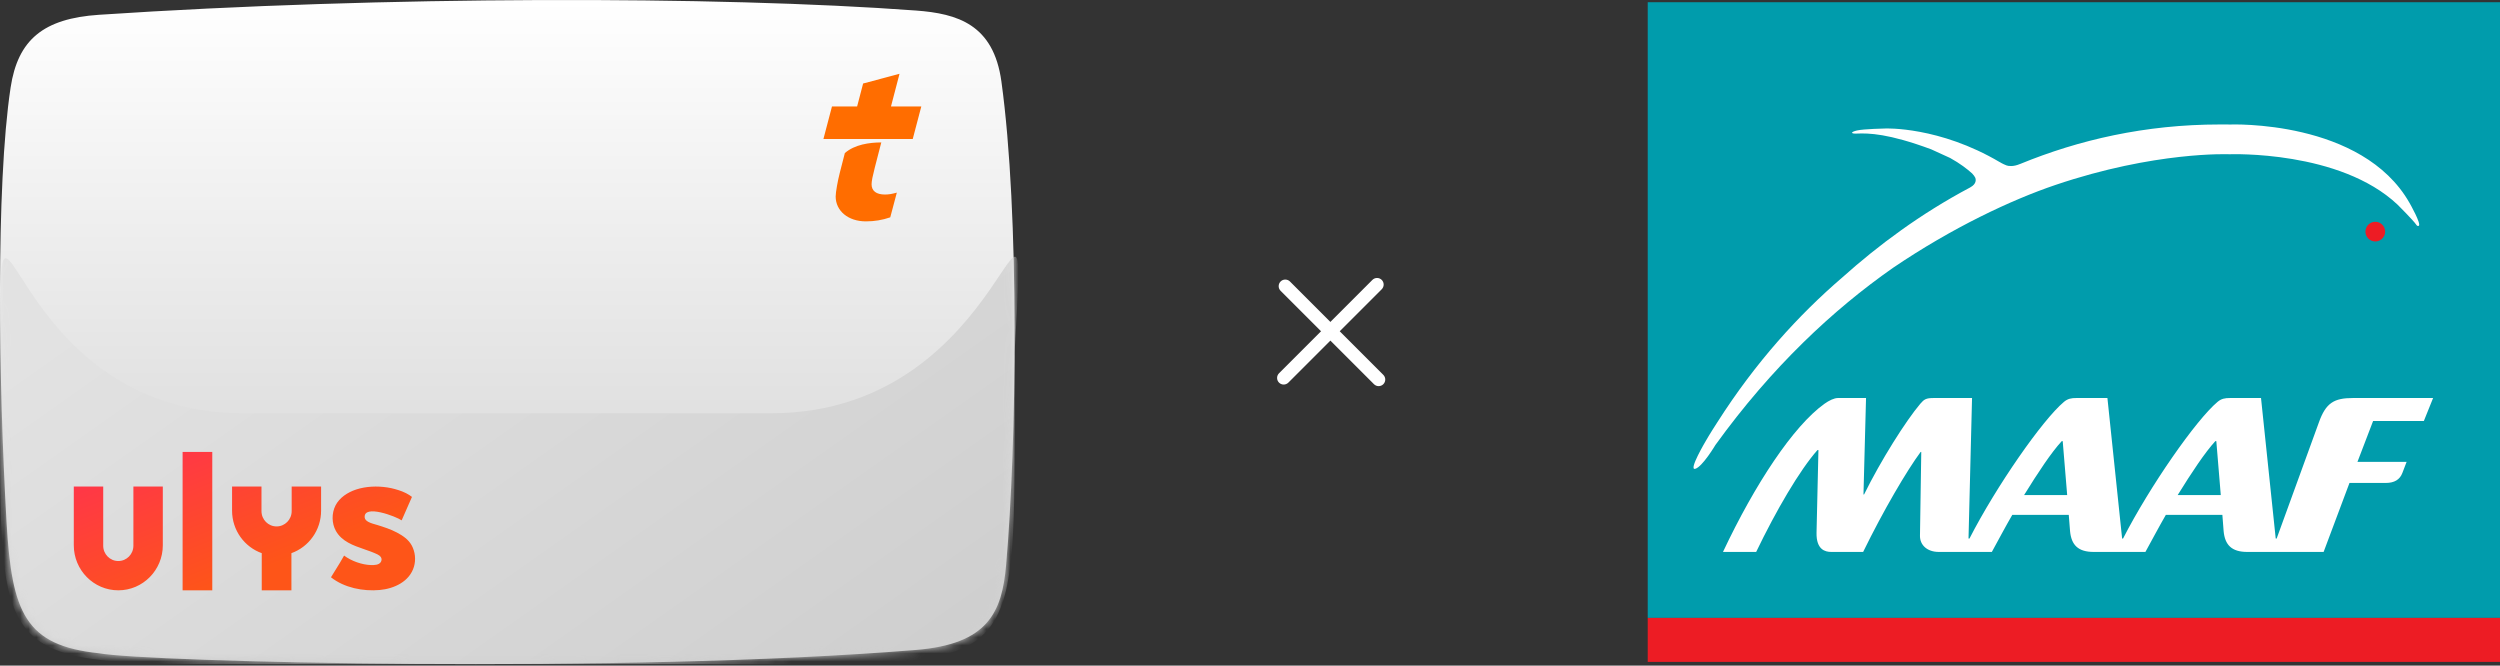
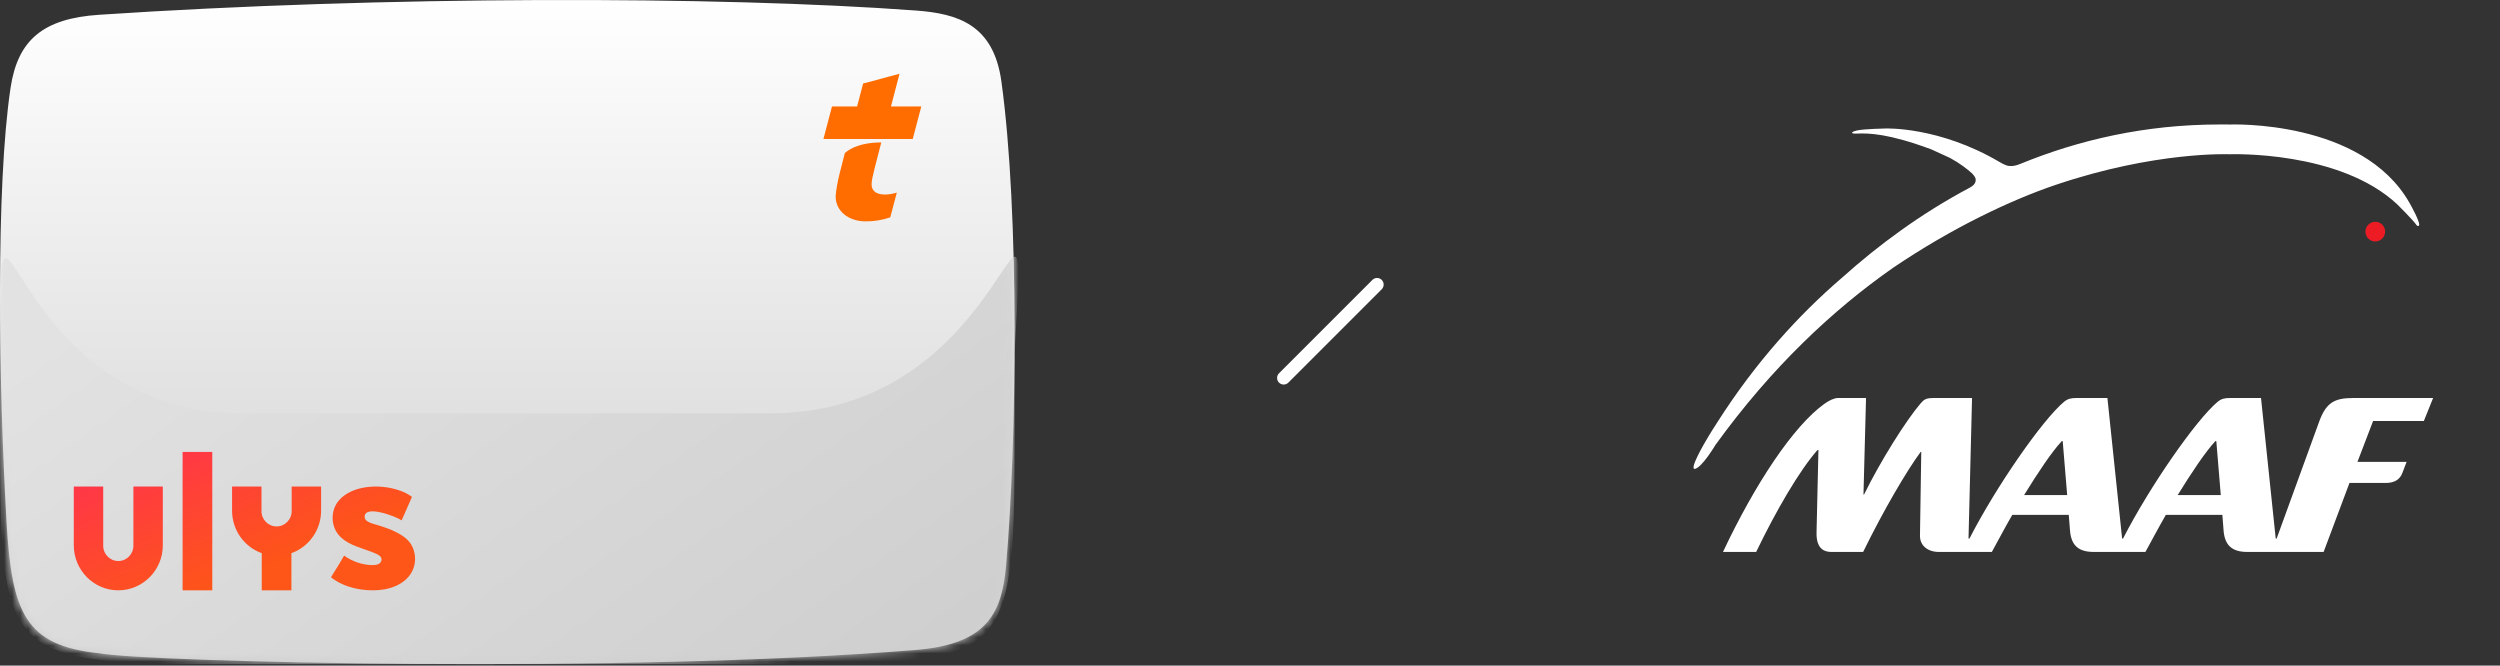
<svg xmlns="http://www.w3.org/2000/svg" width="308" height="82" viewBox="0 0 308 82" fill="none">
  <rect x="0" y="0" width="308" height="82" fill="#333333" stroke="none" />
  <path fill-rule="evenodd" clip-rule="evenodd" d="M12.197 1.822C47.184 -0.512 88.382 -0.512 112.851 1.298C117.967 1.677 122.402 3.007 123.371 10.025C125.621 26.316 125.268 54.692 123.95 69.634C123.44 75.421 121.746 79.348 112.851 80.073C76.383 83.043 17.971 81.552 12.197 80.482C3.121 79.528 1.453 75.534 0.808 64.35C-0.17 47.383 -0.533 22.96 1.305 10.794C2.197 4.892 5.346 2.279 12.197 1.822Z" fill="url(#paint0_linear_3570_16212)" />
  <mask id="mask0_3570_16212" style="mask-type:alpha" maskUnits="userSpaceOnUse" x="0" y="0" width="125" height="82">
    <path fill-rule="evenodd" clip-rule="evenodd" d="M12.197 1.822C47.184 -0.512 88.382 -0.512 112.851 1.298C117.967 1.677 122.402 3.007 123.371 10.025C125.621 26.316 125.268 54.692 123.95 69.634C123.44 75.421 121.746 79.348 112.851 80.073C76.383 83.043 17.971 81.552 12.197 80.482C3.121 79.528 1.453 75.534 0.808 64.35C-0.17 47.383 -0.533 22.96 1.305 10.794C2.197 4.892 5.346 2.279 12.197 1.822Z" fill="url(#paint1_linear_3570_16212)" />
  </mask>
  <g mask="url(#mask0_3570_16212)">
    <path d="M0 43.415C0 13.497 2.16744e-06 50.916 30.017 50.916H94.984C125 50.916 126.705 13.068 125 43.415V51.901C125 81.818 125 81.818 94.984 81.818H30.017C0 81.818 0 81.818 0 51.901L0 43.415Z" fill="url(#paint2_linear_3570_16212)" />
  </g>
  <g clip-path="url(#clip0_3570_16212)">
    <path fill-rule="evenodd" clip-rule="evenodd" d="M26.153 72.727H22.497V55.682H26.153V72.727ZM16.434 67.235V59.943H20.059V67.173C20.059 70.241 17.604 72.727 14.575 72.727C11.546 72.727 9.091 70.241 9.091 67.173V59.943H12.716L12.716 67.235C12.716 68.275 13.548 69.118 14.575 69.118C15.602 69.118 16.434 68.275 16.434 67.235ZM35.934 62.974V59.943H39.559V62.912C39.559 65.33 38.033 67.387 35.903 68.15V72.727H32.246V68.15C30.116 67.387 28.59 65.33 28.59 62.912V59.943H32.215L32.215 62.974C32.215 64.013 33.047 64.856 34.075 64.856C35.101 64.856 35.934 64.013 35.934 62.974ZM41.335 70.215C41.697 69.635 42.054 69.064 42.392 68.446C43.312 69.139 44.618 69.581 45.691 69.615C46.093 69.629 46.733 69.621 46.942 69.197C47.15 68.775 46.851 68.47 46.497 68.298C46 68.057 45.451 67.867 44.897 67.675C43.523 67.2 42.115 66.713 41.381 65.406C40.858 64.476 40.847 63.239 41.326 62.289C41.821 61.307 42.833 60.654 43.861 60.314C45.085 59.907 46.466 59.858 47.735 60.056C48.346 60.151 48.95 60.32 49.528 60.537C50.25 60.81 50.754 61.218 50.754 61.218C50.754 61.218 49.726 63.563 49.484 64.109C48.857 63.653 44.769 62.072 44.93 63.757C44.977 64.251 45.752 64.471 46.249 64.612C46.32 64.632 46.386 64.651 46.443 64.668C47.279 64.926 48.129 65.198 48.903 65.61C49.633 66 50.326 66.462 50.728 67.204C51.153 67.99 51.251 68.96 51 69.814C50.462 71.646 48.564 72.526 46.781 72.688C44.741 72.873 42.406 72.417 40.777 71.12C40.964 70.811 41.15 70.512 41.335 70.215Z" fill="url(#paint3_linear_3570_16212)" />
  </g>
  <g clip-path="url(#clip1_3570_16212)">
    <path fill-rule="evenodd" clip-rule="evenodd" d="M108.575 17.547L107.773 20.656C107.521 21.65 107.379 22.295 107.379 22.706C107.379 23.526 107.962 23.966 109.024 23.966C109.48 23.966 109.859 23.907 110.489 23.73L109.68 26.776C108.677 27.122 107.711 27.273 106.669 27.273C104.497 27.273 102.954 25.985 102.954 24.199C102.954 23.702 103.207 22.268 103.459 21.3L104.084 18.859C105.305 17.796 107.114 17.554 108.575 17.547ZM110.821 9.091L109.768 13.12H113.504L112.45 17.125H101.446L102.498 13.12H105.596L106.336 10.288L110.821 9.091Z" fill="#FF6D00" />
  </g>
-   <path d="M158.921 34.679C158.603 34.362 158.088 34.362 157.771 34.679C157.453 34.997 157.453 35.512 157.771 35.83L169.275 47.334C169.593 47.652 170.108 47.652 170.425 47.334C170.743 47.016 170.743 46.501 170.425 46.184L158.921 34.679Z" fill="white" />
  <path d="M170.23 35.635C170.547 35.317 170.547 34.802 170.23 34.484C169.912 34.167 169.397 34.167 169.079 34.484L157.575 45.988C157.258 46.306 157.258 46.821 157.575 47.139C157.893 47.456 158.408 47.456 158.726 47.139L170.23 35.635Z" fill="white" />
-   <path d="M203 76.125H308V0.274H203V76.125Z" fill="#009CAC" />
-   <path d="M203 81.544H308V76.125H203V81.544Z" fill="#ED1C24" />
  <path d="M272.929 54.347H273.05L273.6 60.995H268.288C270.02 58.2 271.636 55.761 272.929 54.347ZM254.009 54.347H254.126L254.676 60.995H249.366C251.096 58.2 252.708 55.761 254.009 54.347ZM292.366 51.867H298.618L299.759 49.036H289.886C287.563 49.036 286.542 49.625 285.678 52.063L280.485 66.344H280.368L278.557 49.036H274.74C274.109 49.036 273.68 49.112 273.206 49.507C270.571 51.711 264.864 59.893 261.562 66.344H261.445L259.634 49.036H255.818C255.19 49.036 254.757 49.112 254.283 49.507C251.647 51.711 245.945 59.893 242.641 66.344H242.521L242.955 49.036H238.234C237.289 49.036 237.052 49.192 236.583 49.741C234.811 51.829 231.704 56.743 229.657 60.914H229.58L229.895 49.036H226.43C225.96 49.036 225.331 49.35 224.78 49.741C220.925 52.494 216.205 59.656 212.271 67.998H216.36C218.804 62.919 221.712 57.925 223.916 55.445H224.031L223.797 65.636C223.758 67.719 224.859 67.998 225.606 67.998H229.539C232.058 62.842 234.931 57.965 236.621 55.682H236.7L236.54 66.031C236.54 67.169 237.446 67.998 238.863 67.998H245.395C246.22 66.499 247.045 64.927 247.913 63.431H254.872L255.031 65.44C255.19 67.13 256.011 67.998 257.94 67.998H264.315C265.142 66.499 265.97 64.927 266.833 63.431H273.796L273.951 65.44C274.109 67.13 274.938 67.998 276.861 67.998H286.27L289.456 59.498H293.941C294.96 59.498 295.668 59.107 295.982 58.242L296.494 56.904H290.438" fill="white" />
  <path d="M291.422 28.537C291.422 27.868 291.968 27.323 292.634 27.323C293.307 27.323 293.848 27.868 293.848 28.537C293.848 29.205 293.307 29.748 292.634 29.748C291.968 29.748 291.422 29.205 291.422 28.537Z" fill="#ED1C24" />
  <path d="M296.852 24.997C290.997 14.708 274.831 15.335 274.666 15.342C274.651 15.34 274.224 15.323 273.454 15.335C264.302 15.335 256.109 17.236 248.892 20.196C248.882 20.2 248.873 20.201 248.862 20.205C248.026 20.558 247.464 20.461 247.225 20.387C246.713 20.194 246.372 19.97 246.372 19.97L246.369 19.974C238.907 15.562 232.296 15.83 232.296 15.83C232.296 15.83 229.596 15.883 228.777 16.075C227.987 16.263 227.957 16.493 228.759 16.457C230.233 16.396 232.64 16.435 237.932 18.4L240.257 19.463C241.497 20.148 242.379 20.838 242.968 21.371C243.158 21.563 243.283 21.748 243.365 21.921C243.42 22.084 243.547 22.645 242.744 23.079C242.725 23.088 242.715 23.099 242.697 23.108C236.633 26.325 231.394 30.222 227.003 34.154C221.626 38.766 216.302 44.605 211.566 52.038C210.642 53.46 210.17 54.296 210.17 54.296C210.17 54.296 207.969 57.991 208.849 57.758C209.737 57.521 211.341 54.819 211.341 54.819C218.298 45.193 225.847 38.155 233.203 33.007C240.526 28.042 247.795 24.628 253.223 22.788C265.535 18.621 274.576 19 274.666 19.004C274.821 19 288.278 18.508 295.387 25.22C295.403 25.238 297.334 27.155 297.685 27.686C297.721 27.74 297.839 27.914 297.995 27.814C298.33 27.606 296.915 25.102 296.852 24.997Z" fill="white" />
  <defs>
    <linearGradient id="paint0_linear_3570_16212" x1="62.5" y1="0" x2="62.5" y2="81.818" gradientUnits="userSpaceOnUse">
      <stop stop-color="white" />
      <stop offset="1" stop-color="#CECECE" />
    </linearGradient>
    <linearGradient id="paint1_linear_3570_16212" x1="62.5" y1="0" x2="62.5" y2="81.818" gradientUnits="userSpaceOnUse">
      <stop stop-color="white" />
      <stop offset="1" stop-color="#CECECE" />
    </linearGradient>
    <linearGradient id="paint2_linear_3570_16212" x1="74.159" y1="108.192" x2="20.115" y2="31.65" gradientUnits="userSpaceOnUse">
      <stop stop-color="#CFCFCF" />
      <stop offset="1" stop-color="#E2E2E2" />
    </linearGradient>
    <linearGradient id="paint3_linear_3570_16212" x1="9.091" y1="55.682" x2="20.961" y2="84.961" gradientUnits="userSpaceOnUse">
      <stop stop-color="#FF3052" />
      <stop offset="0.702" stop-color="#FE5518" />
    </linearGradient>
    <clipPath id="clip0_3570_16212">
      <rect width="42.045" height="17.046" fill="white" transform="translate(9.091 55.682)" />
    </clipPath>
    <clipPath id="clip1_3570_16212">
      <rect width="17.046" height="18.182" fill="white" transform="translate(98.864 9.091)" />
    </clipPath>
  </defs>
</svg>